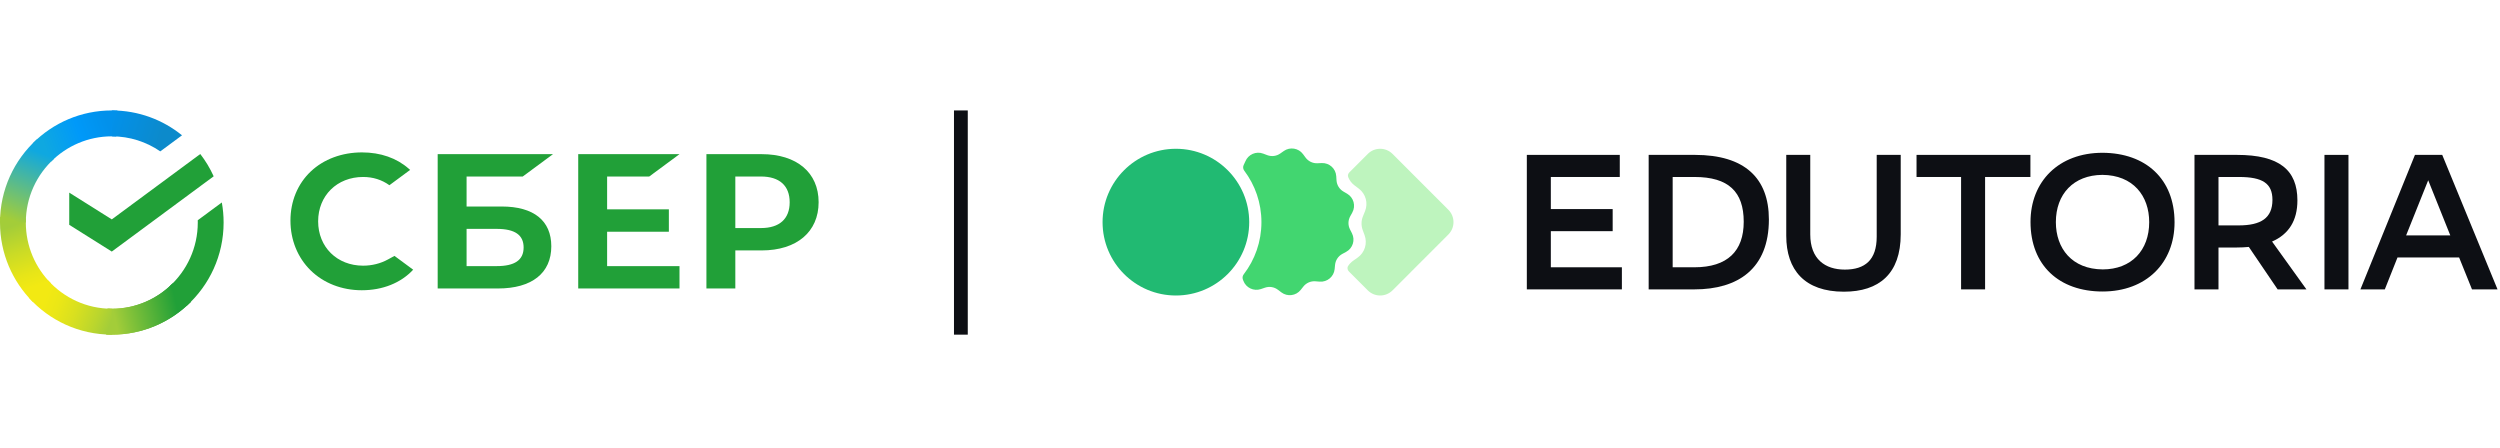
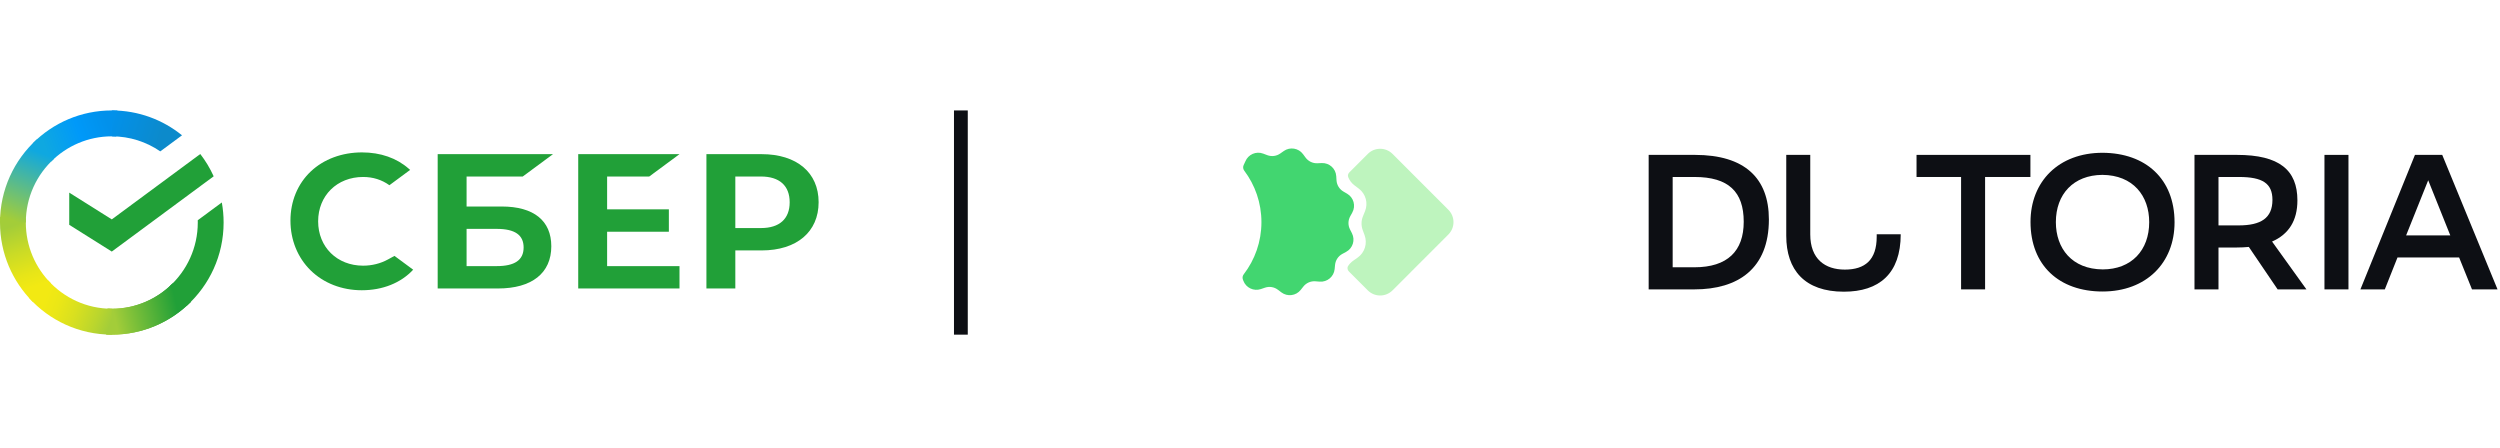
<svg xmlns="http://www.w3.org/2000/svg" width="223" height="40" viewBox="0 0 223 40" fill="none">
  <g clip-path="url(#clip0_14475_22991)">
    <g clip-path="url(#clip1_14475_22991)">
      <path d="M120.253 23.724C120.149 23.883 120.194 24.088 120.328 24.222L122.007 25.901C122.616 26.511 123.604 26.511 124.213 25.901L129.194 20.918C129.803 20.309 129.803 19.321 129.194 18.711L124.213 13.728C123.604 13.119 122.616 13.119 122.007 13.728L120.366 15.37C120.252 15.485 120.2 15.651 120.26 15.801C120.375 16.091 120.568 16.345 120.82 16.535L121.205 16.826C121.826 17.294 122.053 18.122 121.759 18.842L121.577 19.289C121.415 19.685 121.407 20.128 121.556 20.53L121.722 20.982C121.992 21.712 121.736 22.532 121.099 22.979L120.705 23.256C120.524 23.383 120.371 23.542 120.253 23.724Z" fill="#BEF4BE" />
      <path d="M110.94 24.468C110.838 24.6 110.807 24.774 110.865 24.93L110.903 25.035C111.136 25.67 111.832 26.002 112.471 25.785L112.838 25.66C113.229 25.527 113.66 25.596 113.989 25.846L114.298 26.079C114.836 26.487 115.601 26.39 116.021 25.861L116.262 25.558C116.519 25.235 116.92 25.06 117.331 25.092L117.717 25.122C118.39 25.173 118.982 24.678 119.05 24.006L119.088 23.62C119.13 23.209 119.372 22.846 119.735 22.65L120.076 22.466C120.671 22.145 120.901 21.409 120.594 20.807L120.419 20.462C120.232 20.093 120.239 19.657 120.439 19.295L120.626 18.956C120.953 18.365 120.748 17.621 120.165 17.28L119.831 17.085C119.474 16.876 119.245 16.505 119.217 16.093L119.192 15.706C119.147 15.032 118.573 14.517 117.898 14.545L117.511 14.562C117.099 14.579 116.705 14.391 116.459 14.059L116.229 13.748C115.827 13.205 115.066 13.082 114.513 13.471L114.197 13.694C113.859 13.932 113.426 13.986 113.04 13.84L112.678 13.703C112.047 13.464 111.34 13.772 111.085 14.398C111.025 14.524 110.977 14.63 110.93 14.733C110.856 14.895 110.882 15.084 110.989 15.226C111.95 16.503 112.52 18.093 112.52 19.815C112.52 21.566 111.931 23.18 110.94 24.468Z" fill="#42D670" />
-       <path d="M111.43 19.815C111.43 23.429 108.502 26.359 104.89 26.359C101.277 26.359 98.349 23.429 98.349 19.815C98.349 16.201 101.277 13.271 104.89 13.271C108.502 13.271 111.43 16.201 111.43 19.815Z" fill="#21BA72" />
-       <path d="M143.85 18.649H138.334V15.787H144.484V13.816H136.193V25.813H144.672V23.842H138.334V20.62H143.85V18.649Z" fill="#0D0F14" />
      <path d="M147.061 13.816V25.813H151.138C155.044 25.813 157.785 23.962 157.785 19.575C157.785 15.89 155.626 13.816 151.189 13.816H147.061ZM149.202 23.842V15.787H151.155C154.187 15.787 155.54 17.107 155.54 19.781C155.54 22.386 154.102 23.842 151.138 23.842H149.202Z" fill="#0D0F14" />
-       <path d="M161.475 13.816H159.334V21.032C159.334 24.082 160.978 26.019 164.473 26.019C167.608 26.019 169.544 24.425 169.544 20.895V13.816H167.402V21.117C167.402 23.191 166.357 24.048 164.559 24.048C162.794 24.048 161.475 23.105 161.475 20.912V13.816Z" fill="#0D0F14" />
+       <path d="M161.475 13.816H159.334V21.032C159.334 24.082 160.978 26.019 164.473 26.019C167.608 26.019 169.544 24.425 169.544 20.895H167.402V21.117C167.402 23.191 166.357 24.048 164.559 24.048C162.794 24.048 161.475 23.105 161.475 20.912V13.816Z" fill="#0D0F14" />
      <path d="M181.113 13.816H170.955V15.787H174.929V25.813H177.07V15.787H181.113V13.816Z" fill="#0D0F14" />
      <path d="M181.122 19.798C181.122 23.688 183.692 26.002 187.546 26.002C191.452 26.002 193.97 23.448 193.97 19.832C193.97 15.959 191.4 13.645 187.546 13.628C183.64 13.628 181.122 16.182 181.122 19.798ZM183.383 19.815C183.383 17.313 184.959 15.616 187.529 15.599C190.27 15.616 191.709 17.467 191.709 19.815C191.709 22.334 190.115 24.031 187.563 24.031C184.822 24.014 183.383 22.163 183.383 19.815Z" fill="#0D0F14" />
      <path d="M203.165 25.813H205.734L202.668 21.546C204.158 20.895 204.929 19.678 204.929 17.878C204.929 15.17 203.319 13.816 199.533 13.816H195.748V25.813H197.889V22.077H199.533C199.91 22.077 200.253 22.06 200.595 22.026L203.165 25.813ZM199.722 15.787C201.812 15.787 202.702 16.353 202.702 17.827C202.702 19.455 201.675 20.106 199.688 20.106H197.889V15.787H199.722Z" fill="#0D0F14" />
      <path d="M209.483 13.816H207.342V25.813H209.483V13.816Z" fill="#0D0F14" />
      <path d="M215.414 13.816L210.549 25.813H212.725L213.856 22.968H219.354L220.502 25.813H222.78L217.847 13.816H215.414ZM216.596 16.079L218.566 20.997H214.626L216.596 16.079Z" fill="#0D0F14" />
      <path d="M85.095 9.851H86.325V29.851H85.095V9.851Z" fill="#0D0F14" />
      <path d="M32.389 23.698C33.184 23.698 33.954 23.504 34.615 23.138L35.187 22.825C35.187 22.825 36.006 23.431 36.855 24.058C35.755 25.241 34.132 25.89 32.273 25.89C30.496 25.89 28.876 25.261 27.71 24.119C26.548 22.98 25.908 21.402 25.908 19.676C25.908 17.957 26.55 16.402 27.717 15.297C28.876 14.198 30.5 13.594 32.289 13.594C33.939 13.594 35.382 14.096 36.461 15.048L36.584 15.155L34.734 16.522C34.057 16.034 33.269 15.786 32.389 15.786C30.065 15.786 28.378 17.449 28.378 19.742C28.378 22.034 30.064 23.698 32.389 23.698Z" fill="#21A038" />
      <path fill-rule="evenodd" clip-rule="evenodd" d="M41.619 18.421H44.757C47.607 18.421 49.176 19.681 49.176 21.968C49.176 24.36 47.444 25.732 44.424 25.732H39.041V13.75H49.328L46.628 15.745H41.619V18.421ZM41.619 23.737H44.308C45.9 23.737 46.707 23.206 46.707 22.076C46.707 20.971 45.945 20.416 44.308 20.416H41.619V23.737Z" fill="#21A038" />
      <path d="M60.611 13.75L57.912 15.745H54.155V18.674H59.663V20.669H54.155V23.737H60.611V25.732H51.577V13.75H60.611Z" fill="#21A038" />
      <path fill-rule="evenodd" clip-rule="evenodd" d="M67.932 13.75H63.013V25.732H65.591V22.338H67.932C71.071 22.338 73.021 20.683 73.021 18.038C73.021 15.393 71.071 13.75 67.932 13.75ZM67.876 20.343H65.591V15.745H67.876C69.528 15.745 70.439 16.561 70.439 18.044C70.439 19.526 69.528 20.343 67.876 20.343Z" fill="#21A038" />
      <path d="M17.865 13.738C18.336 14.348 18.738 15.014 19.06 15.726L9.972 22.44L6.176 20.054V17.183L9.972 19.57L17.865 13.738Z" fill="#21A038" />
      <path d="M2.303 19.85C2.303 19.721 2.307 19.593 2.313 19.466L0.013 19.351C0.005 19.516 0 19.683 0 19.85C0 22.612 1.116 25.112 2.921 26.921L4.553 25.285C3.163 23.893 2.303 21.97 2.303 19.85Z" fill="url(#paint0_linear_14475_22991)" />
      <path d="M9.974 27.541C9.845 27.541 9.718 27.538 9.59 27.531L9.476 29.838C9.641 29.846 9.807 29.851 9.974 29.851C12.728 29.851 15.222 28.732 17.026 26.922L15.395 25.286C14.006 26.678 12.089 27.541 9.974 27.541Z" fill="url(#paint1_linear_14475_22991)" />
      <path d="M9.974 27.541C9.845 27.541 9.718 27.538 9.59 27.531L9.476 29.838C9.641 29.846 9.807 29.851 9.974 29.851C12.728 29.851 15.222 28.732 17.026 26.922L15.395 25.286C14.006 26.678 12.089 27.541 9.974 27.541Z" fill="url(#paint2_linear_14475_22991)" />
      <path d="M9.974 12.161C10.103 12.161 10.23 12.166 10.358 12.172L10.472 9.864C10.307 9.856 10.141 9.851 9.974 9.851C7.22 9.851 4.726 10.97 2.922 12.78L4.553 14.416C5.942 13.024 7.86 12.161 9.974 12.161Z" fill="url(#paint3_linear_14475_22991)" />
      <path d="M14.296 13.503L16.236 12.07C14.524 10.683 12.345 9.851 9.973 9.851V12.161C11.576 12.161 13.065 12.657 14.296 13.503Z" fill="url(#paint4_linear_14475_22991)" />
      <path d="M19.946 19.851C19.946 19.24 19.891 18.641 19.786 18.06L17.639 19.646C17.641 19.714 17.642 19.783 17.642 19.851C17.642 22.109 16.666 24.143 15.115 25.551L16.663 27.266C18.679 25.437 19.946 22.793 19.946 19.851Z" fill="#21A038" />
      <path d="M9.973 27.54C7.721 27.54 5.692 26.562 4.288 25.007L2.577 26.559C4.402 28.58 7.039 29.849 9.973 29.849V27.54Z" fill="url(#paint5_linear_14475_22991)" />
      <path d="M4.83 14.152L3.282 12.437C1.267 14.266 0 16.911 0 19.851H2.304C2.303 17.593 3.279 15.56 4.83 14.152Z" fill="url(#paint6_linear_14475_22991)" />
    </g>
  </g>
  <defs>
    <linearGradient id="paint0_linear_14475_22991" x1="3.387" y1="26.632" x2="0.858" y2="19.34" gradientUnits="userSpaceOnUse">
      <stop offset="0.144" stop-color="#F2E913" />
      <stop offset="0.304" stop-color="#E7E518" />
      <stop offset="0.582" stop-color="#CADB26" />
      <stop offset="0.891" stop-color="#A3CD39" />
    </linearGradient>
    <linearGradient id="paint1_linear_14475_22991" x1="9.324" y1="28.457" x2="16.658" y2="26.804" gradientUnits="userSpaceOnUse">
      <stop offset="0.123" stop-color="#A3CD39" />
      <stop offset="0.285" stop-color="#86C339" />
      <stop offset="0.869" stop-color="#21A038" />
    </linearGradient>
    <linearGradient id="paint2_linear_14475_22991" x1="9.324" y1="28.457" x2="16.658" y2="26.804" gradientUnits="userSpaceOnUse">
      <stop offset="0.123" stop-color="#A3CD39" />
      <stop offset="0.285" stop-color="#86C339" />
      <stop offset="0.869" stop-color="#21A038" />
    </linearGradient>
    <linearGradient id="paint3_linear_14475_22991" x1="3.58" y1="13.189" x2="10.068" y2="10.723" gradientUnits="userSpaceOnUse">
      <stop offset="0.059" stop-color="#0FA8E0" />
      <stop offset="0.538" stop-color="#0099F9" />
      <stop offset="0.923" stop-color="#0291EB" />
    </linearGradient>
    <linearGradient id="paint4_linear_14475_22991" x1="9.491" y1="10.626" x2="15.762" y2="12.556" gradientUnits="userSpaceOnUse">
      <stop offset="0.057" stop-color="#0291EB" />
      <stop offset="0.79" stop-color="#0C8ACB" />
    </linearGradient>
    <linearGradient id="paint5_linear_14475_22991" x1="3.155" y1="26.278" x2="9.983" y2="28.822" gradientUnits="userSpaceOnUse">
      <stop offset="0.132" stop-color="#F2E913" />
      <stop offset="0.298" stop-color="#EBE716" />
      <stop offset="0.531" stop-color="#D9E01F" />
      <stop offset="0.802" stop-color="#BBD62D" />
      <stop offset="0.983" stop-color="#A3CD39" />
    </linearGradient>
    <linearGradient id="paint6_linear_14475_22991" x1="0.858" y1="20.132" x2="3.609" y2="12.992" gradientUnits="userSpaceOnUse">
      <stop offset="0.07" stop-color="#A3CD39" />
      <stop offset="0.26" stop-color="#81C55F" />
      <stop offset="0.922" stop-color="#0FA8E0" />
    </linearGradient>
    <clipPath id="clip0_14475_22991">
      <rect width="222.855" height="40" fill="white" transform="translate(0 0.003)" />
    </clipPath>
    <clipPath id="clip1_14475_22991">
      <rect width="222.855" height="40" fill="white" transform="translate(0 0.003)" />
    </clipPath>
  </defs>
</svg>